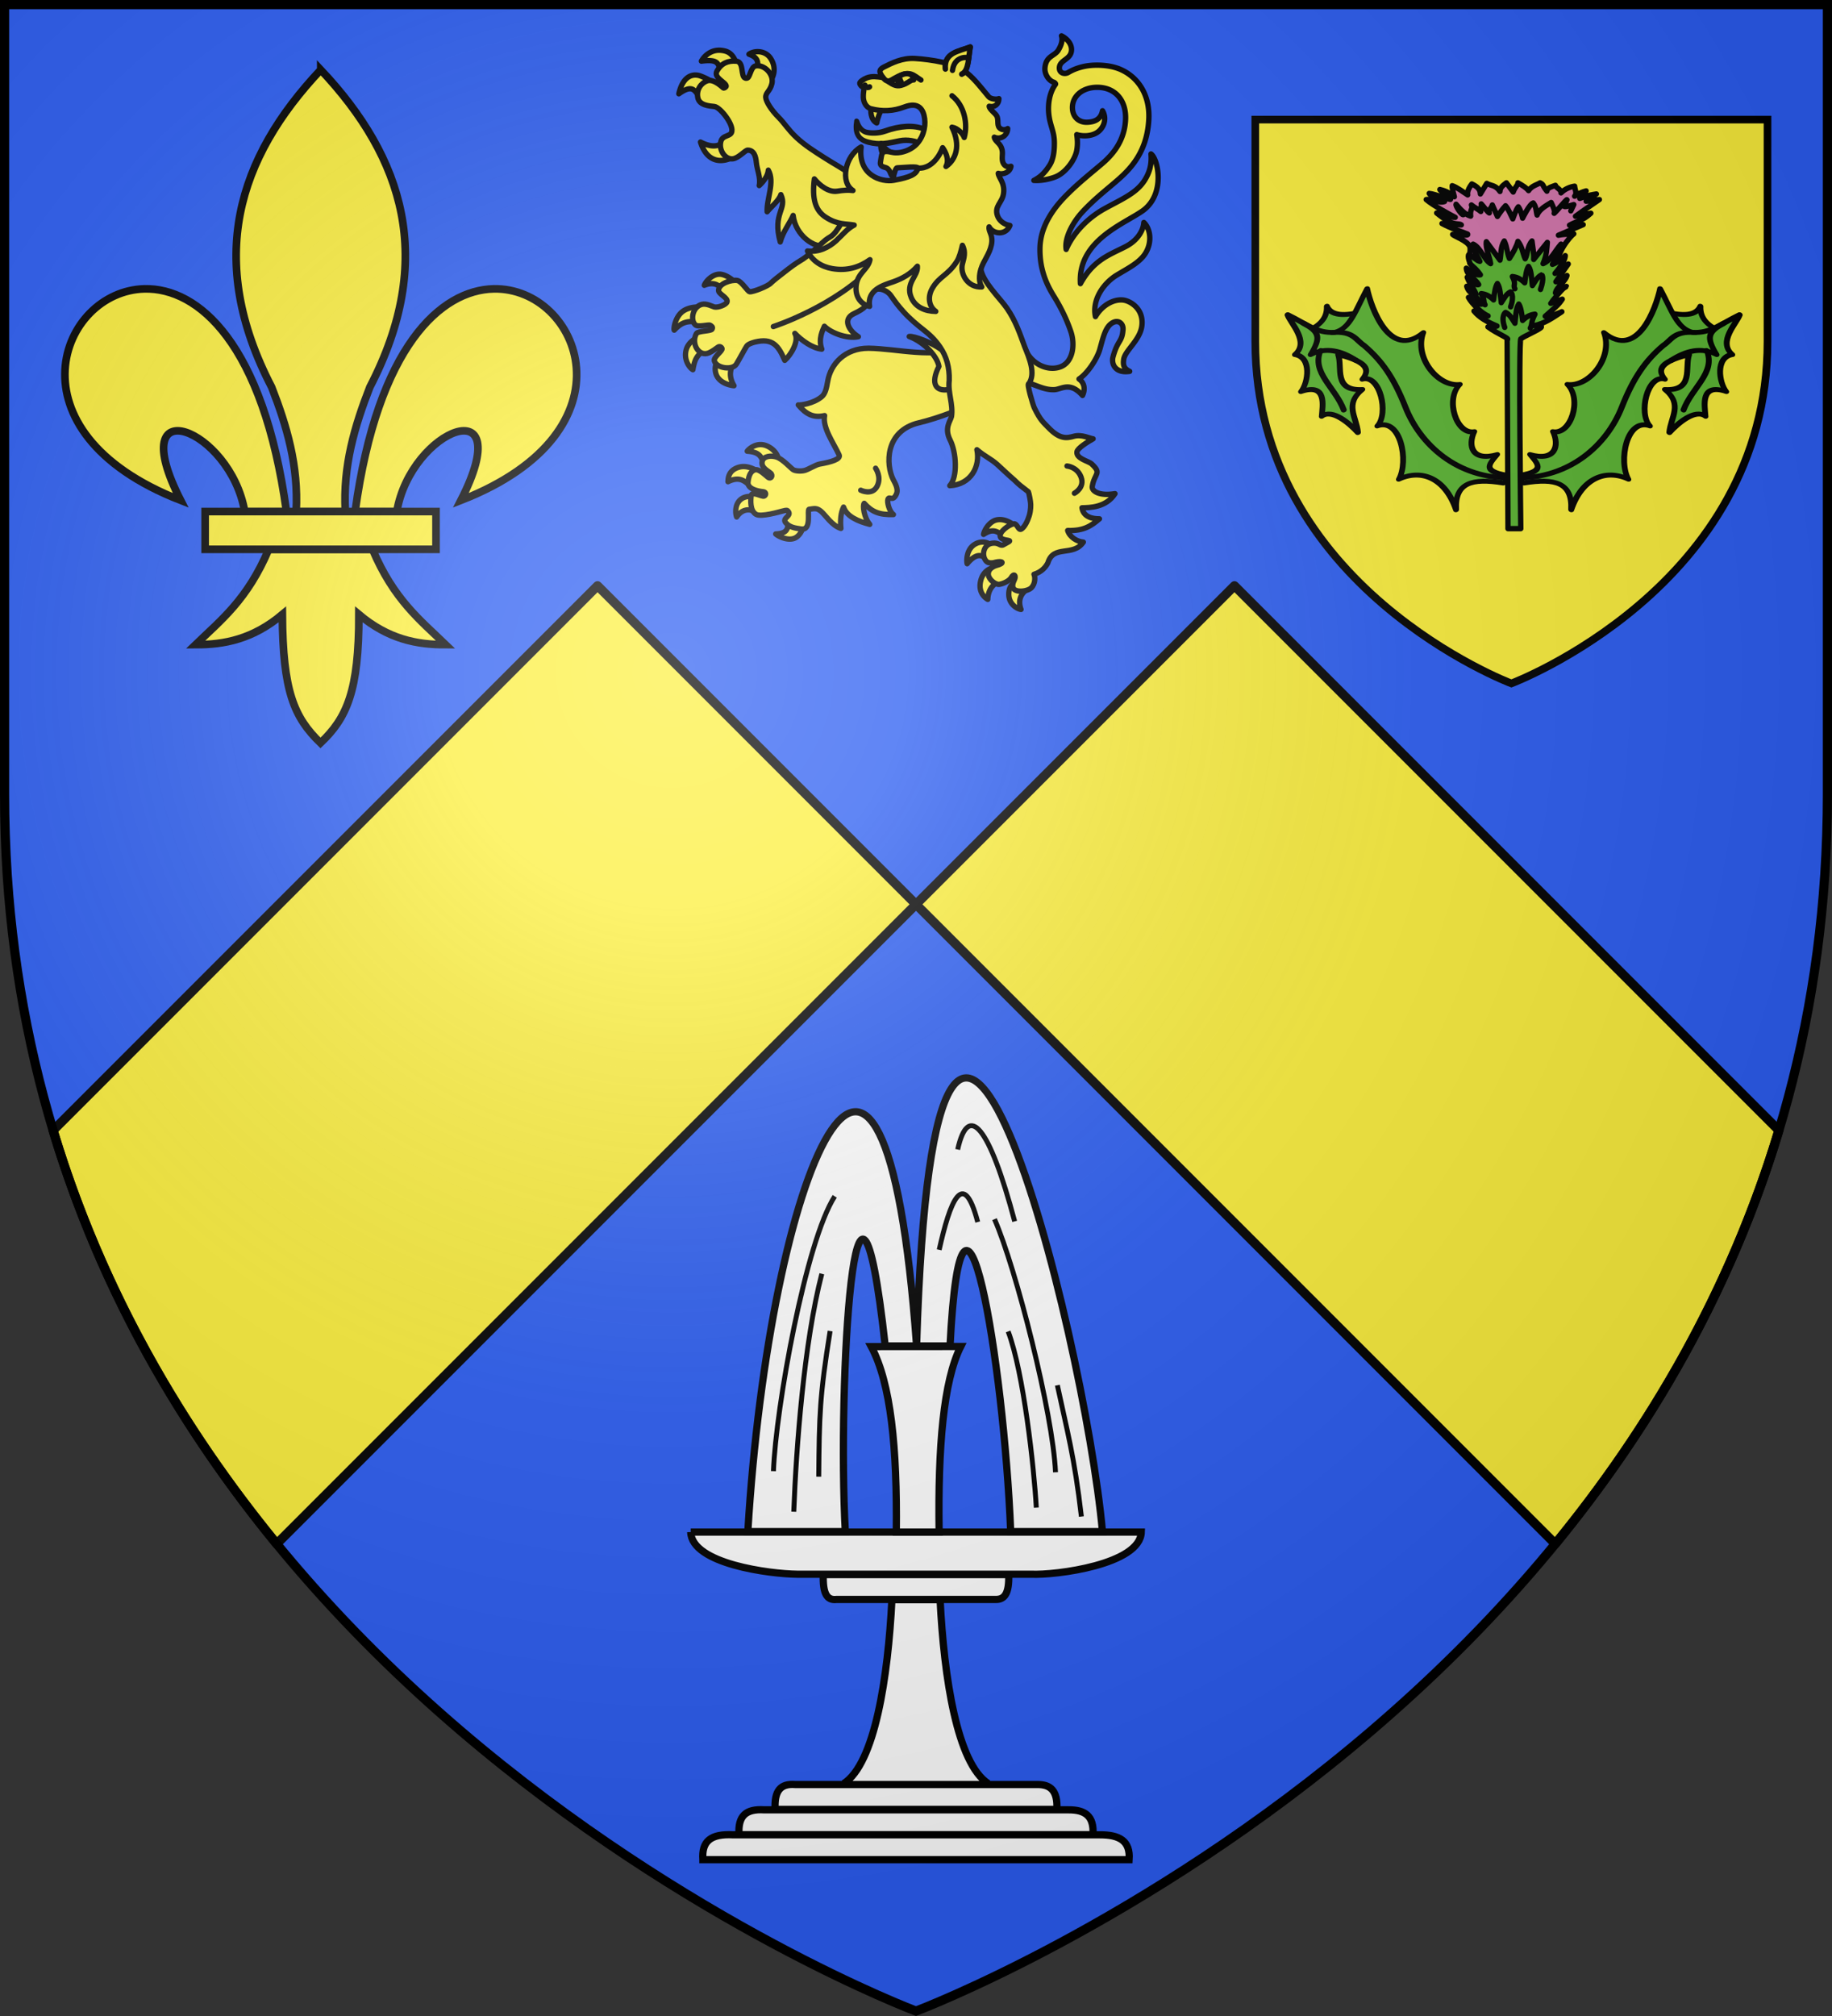
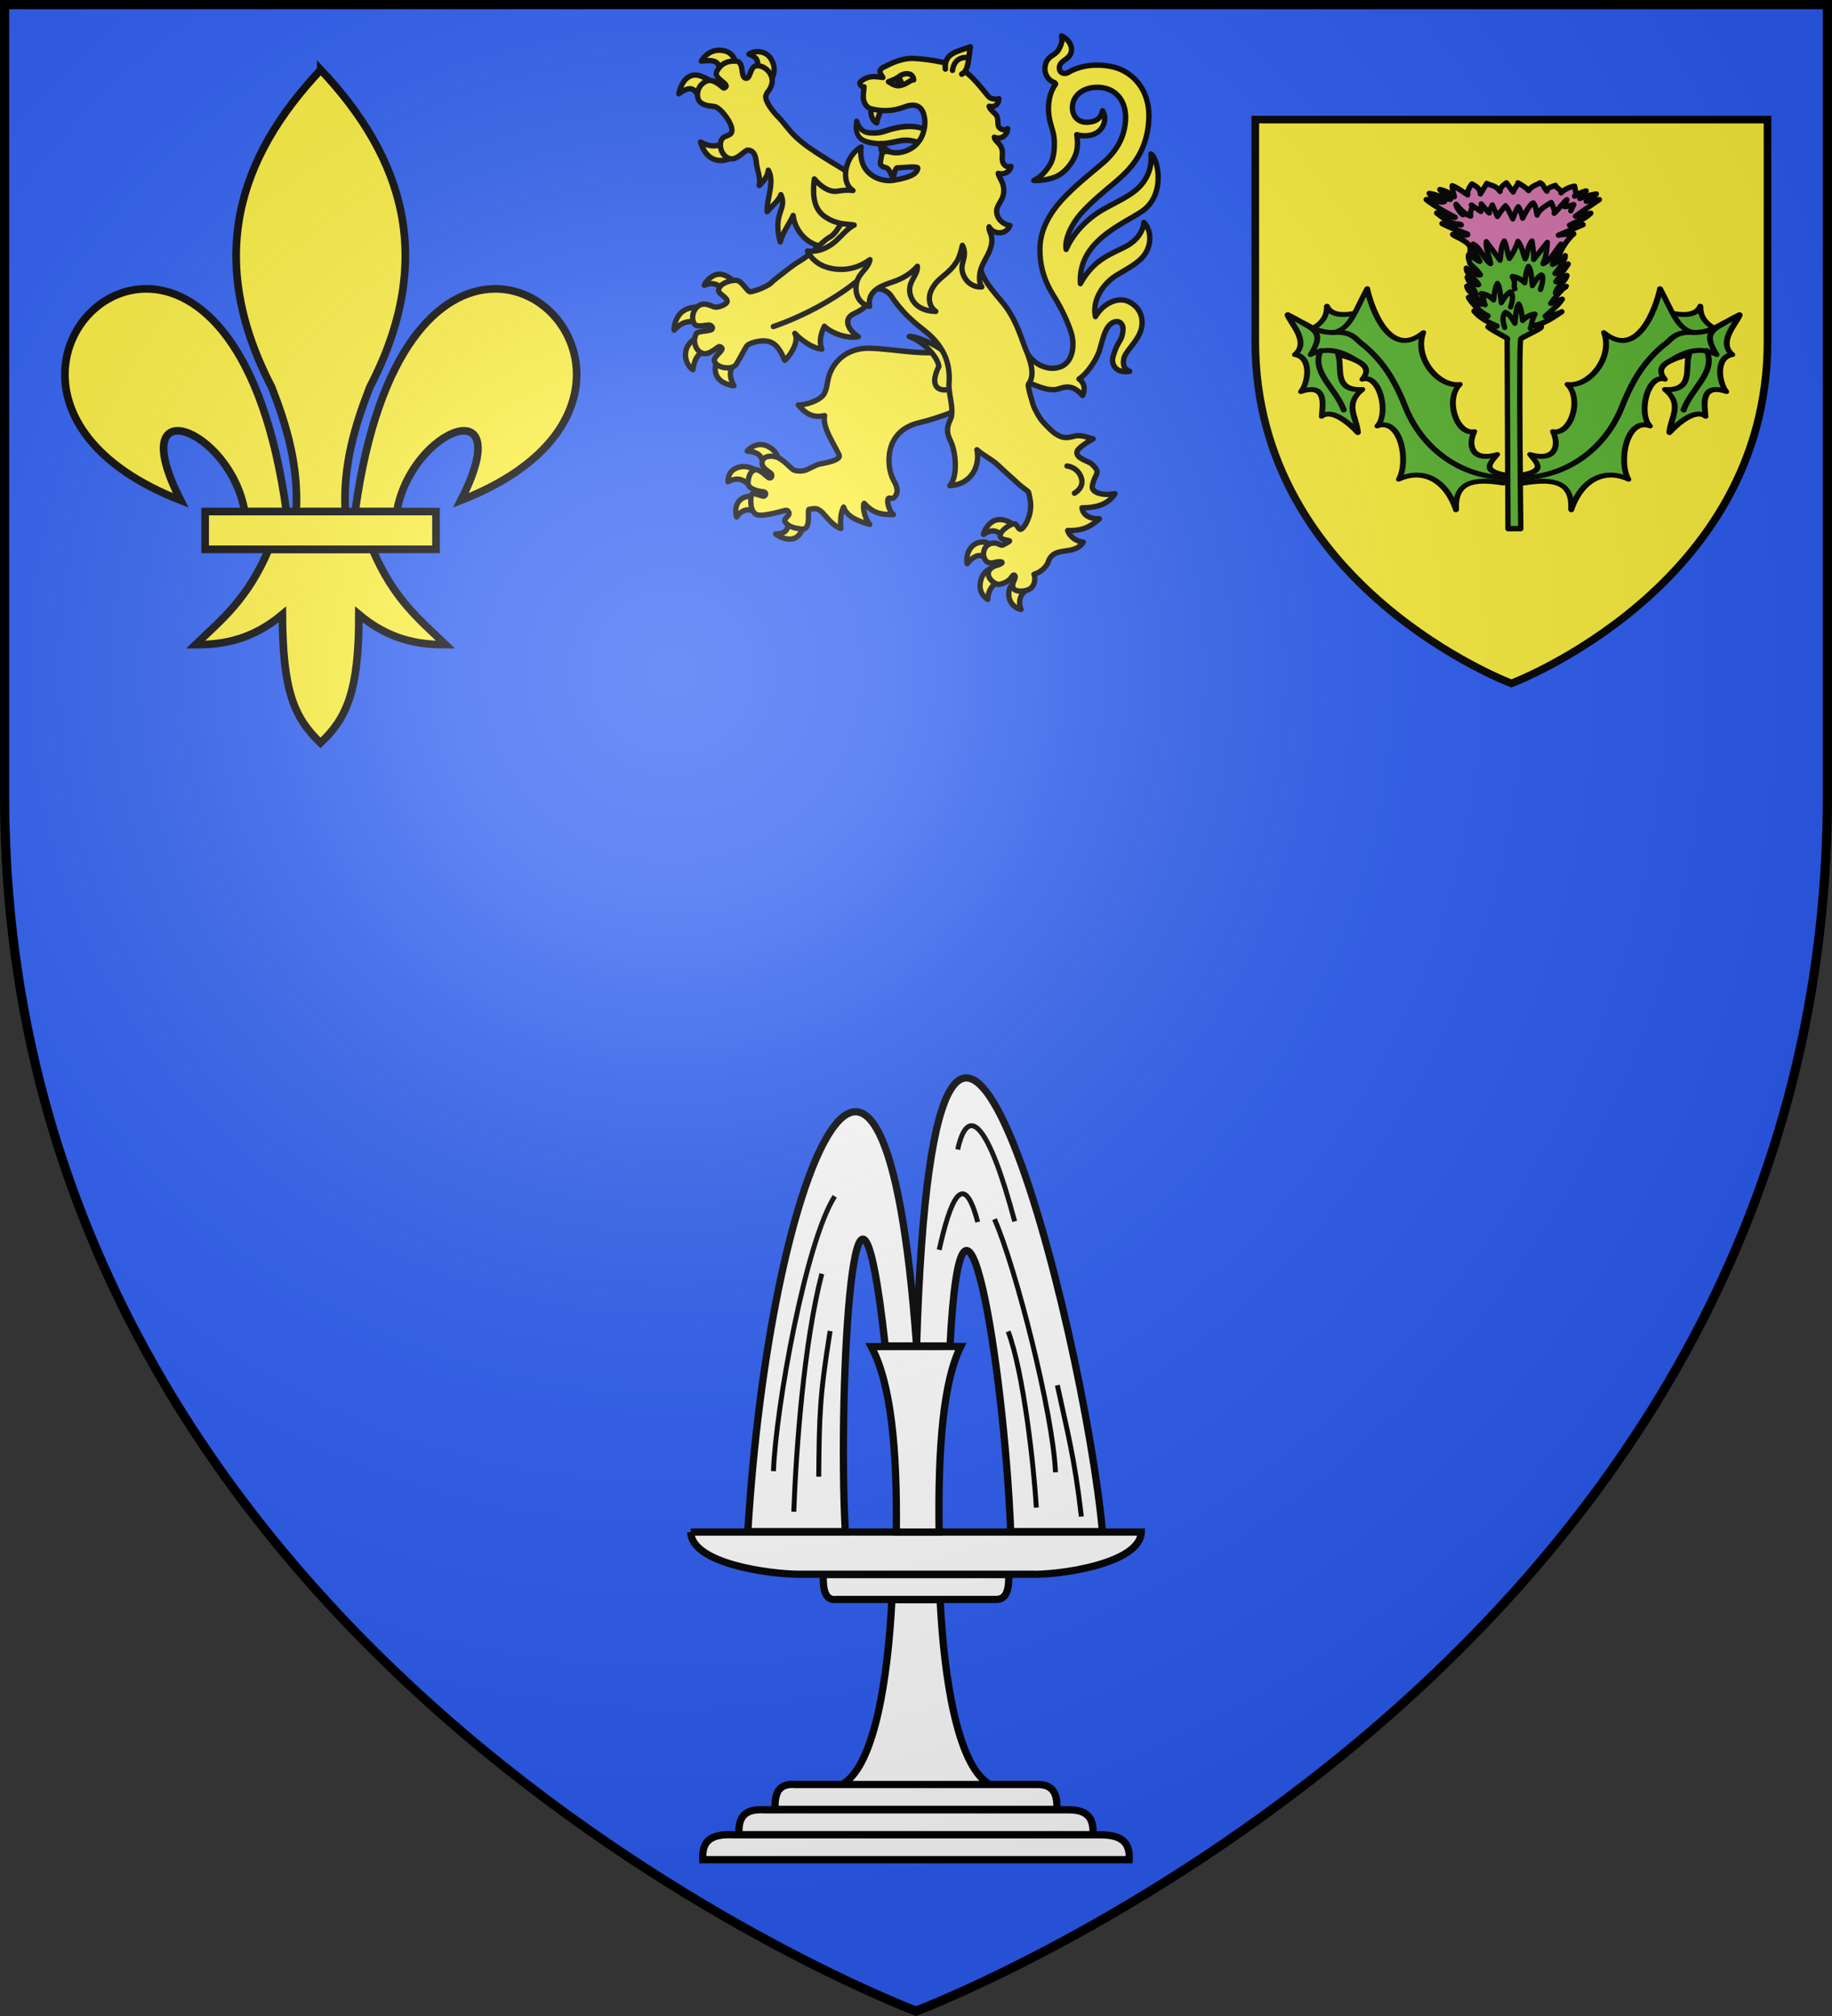
<svg xmlns="http://www.w3.org/2000/svg" xmlns:xlink="http://www.w3.org/1999/xlink" height="660" viewBox="-300 -300 600 660" width="600">
  <rect x="-300" y="-300" width="600" height="660" fill="#333333" stroke="none" />
  <radialGradient id="b" cx="-80" cy="-80" gradientTransform="matrix(1 0 0 1 0 -.05)" gradientUnits="userSpaceOnUse" r="405">
    <stop offset="0" stop-color="#fff" stop-opacity=".31" />
    <stop offset=".19" stop-color="#fff" stop-opacity=".25" />
    <stop offset=".6" stop-color="#6b6b6b" stop-opacity=".125" />
    <stop offset="1" stop-opacity=".125" />
  </radialGradient>
  <path d="M-298.5-298.5h597v258.543C298.5 246.291 0 358.5 0 358.5S-298.5 246.291-298.5-39.957z" fill="#2b5df2" />
  <g stroke="#000">
-     <path d="M-104.299-108.23-282.604 70.074c15.97 53.072 42.566 97.966 73.227 135.371L0-3.932zM0-3.932l209.377 209.377c30.66-37.405 57.256-82.299 73.227-135.37L104.299-108.23z" fill="#fcef3c" stroke-linecap="round" stroke-linejoin="round" stroke-width="3" />
    <g fill="#fcef3c" stroke-linecap="round" stroke-linejoin="round" stroke-width="5.348">
      <g fill-rule="evenodd">
        <path d="M46.888 258.055c-7.078.065-13.599 6.952-15.11 11.055 7.646-3.036 12.88-1.623 17.317 3.024l11.34-7.975s-6.04-5.277-12.124-6.036c-.475-.06-.951-.072-1.423-.068zM25.6 290.817c-3.85.02-9.909.666-14.835 3.937C3.044 299.88.887 311.525 1.64 313.86c7.605-7.9 13.356-10.241 27.452-7.281l.325-15.57s-1.506-.205-3.817-.193zm3.564 28.428s-12.373 3.953-15.372 13.77c-3.198 10.47 3.476 18.717 6.552 20.34 1.365-7.325 2.979-17.823 17.36-20.715zm18.091 19.982c-2.203 4.269-6.229 10.671-3.762 18.335 3.005 9.334 14.73 11.559 18.037 11.786-5.71-9.74-3.892-16.534.713-25.957zm280.884 163.746a15.562 15.562 0 0 0-3.18.244c-7.882 1.455-12.93 10.757-13.48 14.529 7.62-4.893 12.736-5.262 20.875 3.145 2.597-3.054 6.468-7.252 10.36-11.498-1.026-1.284-7.242-6.266-14.575-6.42zm-17.048 22.471c-2.325-.113-4.979.34-7.655 1.784-9.978 5.386-8.907 18.203-8.398 19.806 8.852-10.468 14.745-10.386 22.302-2.066l1.514-16.512c-.882-1.093-3.886-2.823-7.763-3.012zm10.44 25.491s-10.01 1.214-12.929 13.182c-2.914 11.955 5.023 17.39 7.116 18.51.317-9.19 4.884-16.844 15.833-19.264zm22.358 13.806c-2.403 1.735-7.358 4.31-7.133 13.262.242 9.628 8.592 14.262 12.232 14.653-3.36-9.012-.091-15.69 5.806-19.773zM88.099 428.099c-7.418.029-12.699 5.551-13.315 6.63 13.628.892 14.275 6.256 17.936 15.8 5.196-3.776 9.782-7.012 12.786-8.749.263-2.202-3.022-8.701-10.74-12.187-2.36-1.066-4.59-1.503-6.667-1.494zm-16.613 21.964c-1.514-.029-3.057.118-4.612.532-11.38 3.032-11.214 11.699-11.377 14.582 12.6-6.127 17.23 0 24.528 6.054l6.129-15.846c-2.25-1.57-8.106-5.197-14.668-5.322zm15.725 31.597s-9.972-4.101-17.26.054c-7.858 4.48-7.252 15.023-5.761 18.644 6.678-9.775 15.414-7.895 21.938-3.301zm27.964 20.279c2.052 12.811-3.03 14.862-11.883 15.41 3.004 2.757 13.064 7.347 19.726 3.83 7.318-3.865 9.182-15.335 8.455-15.626zM46.778 34.514c-10.48-.063-16.358 7.964-17.924 10.888 18.685-2.355 16.931 3.076 20.08 14.234l16.321-6.36c-1.317-5.857-3.645-15.368-12.185-17.827-2.26-.65-4.351-.923-6.292-.935zm39.25 1.435c-3.52-.157-6.993.766-9.52 2.515 7.23 2.786 11.176 5.986 7.227 17.961l13.59 9.538c3.551-4.084 7.41-13.527.718-23.527-2.864-4.28-7.49-6.284-12.015-6.487zM23.584 59.294c-6.25-.345-13.847 3.492-17.31 18.708 16.592-11.887 16.36-.032 24.316 8.09l11.473-18.466s-6.14-4.59-14.418-7.518a14.707 14.707 0 0 0-4.06-.814zm32.307 61.502c-7.094 10.859-16.207 11.336-27.922 5.358 7.015 22.305 24.173 22.505 40.026 10.523zM382.331 373.3c7.442-.313 15.484-8.55 28.26 5.766 2.658-5.36 2.391-12.272-3.506-16.42 8.678-5.633 17.994-20.177 20.61-28.905 3.41-11.373 5.568-24.666 14.59-27.956 4.787-1.746 9.269 1.694 8.857 7.579-.895 12.774-5.323 10.026-10.015 27.27-1.762 6.475 1.716 16.632 16.694 14.39-6.34-2.925-6.675-6.79-5.99-11.897 1.187-8.867 16.617-19.251 18.23-33.818 1.899-17.133-12.1-24.843-19.046-25.505-9.301-.887-20.634 4.969-27.483 16.59-3.62-16.923 8.22-33.383 21.055-41.255 10.756-6.596 22.971-12.37 28.957-21.871 6.748-10.714 5.39-24.195-1.533-30.836-.353 6.408-4.84 17.17-18.278 24.061-16.312 8.365-32.082 13.165-45.254 37.003-2.764-42.649 42.968-59.271 61.969-72.475 23.582-16.388 15.88-52.096 8.722-56.971.414 5.98.662 15.342-6.463 26.414-8.242 12.808-22.652 18.614-40.04 28.182-17.292 9.515-31.648 24.716-38.456 40.667-1.877-10.766 6.095-26.36 16.136-37.28 10.4-11.312 22.825-21.228 29.89-27.218 14.075-11.931 34.578-28.447 36.706-64.66 1.501-25.47-11.172-43.305-28.939-50.749-10.42-4.366-25.695-5.02-36.214-2.66-5.277 1.183-10.538 3.003-15.478 5.973-3.479 2.09-9.48.804-8.876-5.267.711-7.154 10.925-7.681 12.013-16.065.898-6.916-4.36-12.476-9.922-15.227 1.392 4.237-.118 9.152-3.037 14.055-3.804 6.39-12.42 5.71-13.542 17.8-.556 6.048 3.478 12.866 9.2 14.558.679.415 1.817 1.33 1.333 1.993-6.316 8.668-7.458 20.135-6.818 28.087 1.068 13.28 5.66 17.962 5.72 30.26.019 3.833.013 14.887-4.598 22.174-5.685 8.982-10.55 12.54-15.968 15.37 7.643.48 15.814-1.293 21.532-3.512 10.571-4.102 19.542-17.162 21.326-25.82 1.187-5.765.92-11.154.162-16.404 5.175 1.75 14.186 2 20.49-2.176 6.472-4.288 10.056-13.553 5.296-21.632-1.644 8.188-7.116 11.158-15.33 11.484-7.818.31-14.066-4.572-14.748-13.062-1.006-12.513 9.632-21.63 24.255-21.804 19.372-.23 29.896 13.996 28.868 32.61-1.03 18.657-10.27 32.39-23.334 43.496-11.224 9.54-23.034 18.809-34.715 30.403-9.11 9.043-27.055 28.213-27.657 53.63-.446 18.835 5.032 34.066 13.603 47.789 8.572 13.722 13.649 25.155 17.305 35.796 4.395 12.79 2.336 30.244-10.051 35.14-12.83 5.07-30.249-2.613-36.431-19.352-2.2 12.232-5.199 37.534 7.187 36.586 7.5 2.583 14.255 6.03 22.756 5.672z" transform="matrix(.327 0 0 .328 -79.726 -294.874)" />
        <path d="M196.103 331.946c-23.283-.01-37.716 15.536-40.7 32.882-1.28 7.444-2.49 12.539-5.97 15.47-8.537 7.187-22.259 8.708-23.537 8.229 8.199 9.77 15.452 13.04 26.388 10.668-2.278 12.027 8.787 26.947 14.502 39.262 1.93 4.158-7.766 7.089-19.418 9.089-3.792.65-11.23 5.321-14.874 6.337-3.774 1.052-9.474.685-11.663-.668-2.262-1.398-10.425-10.6-16.626-12.637-5.77-1.896-12.994-.81-14.336 3.891-2.138 7.5 7.833 10.5 9.162 13.151 1.286 2.564-.925 4.616-2.794 3.54-2.218-1.276-9.369-9.22-13.788-7.817-3.33 1.057-6.071 4.044-6.91 12.317-.71 7.013 10.763 9.154 15.102 9.486 3.532.27 3.072 3.767.944 4.431-2.29.715-12.296-5.279-12.865-.527-.569 4.751-1.313 15.107 4.964 18.742 4.936 2.858 23.49-2.569 25.616-3.104 2.53-.638 5.001-1.381 5.824-.62 5.597 5.175-5.853 7.023-1.976 11.828 4.12 5.107 10.075 5.577 15.566 6.481 11.284 1.86 5.56-19.523 8.055-19.654 5.384-.748 7.493-1.571 11.833 1.932 4.34 3.504 10.861 14.336 20 17.16-.797-8.282-.141-15.731 2.657-21.297 3.175 9.505 14.617 14.216 26.237 17.245-5.816-6.797-7.405-19.13-5.544-21.012 7.639 8.509 14.82 11.606 29.25 11.193-4.296-3.19-6.492-12.498-5.543-15.116 1.455-4.017 4.603 2.978 8.472-5.183 2.439-5.144-1.496-11.345-3.127-14.55-7.478-14.703-8.609-48.746 25.932-56.785 18.786-4.372 47.174-15.288 49.631-18.378 19.585-24.63 1.505-45.442-8.6-57.384-25.563 12.2-62.48 1.808-91.864 1.398z" transform="matrix(.327 0 0 .328 -79.726 -294.874)" />
-         <path d="M203.348 451.745s6.276 8.75 1.512 17.968c-4.968 9.612-16.378 3.97-16.378 3.97" transform="matrix(.327 0 0 .328 -79.726 -294.874)" />
        <path d="M98.5 125.347c.89 5.23 4.911 12.557 3.96 18.978 3.502-3.895 6.617-8.712 6.65-13.638 6.556 9.629.393 24.305 1.84 35.248 2.624-4.048 9.278-10.236 10.466-15.437 6.781 12.013-6.142 15.906 2.694 40.027 1.654-9.103 7.091-16.961 9.135-23.276 3.324 16.801 20.525 26.677 29.477 23.122 23.28 25.743 47.76 12.996 44.11-16.766 0 0-23.472-42.408-28.926-45.789-5.922-3.67-13.333-6.817-21.86-11.334-9.624-5.098-17.514-9.178-25.143-15.167-7.628-5.989-11.522-11.601-16.543-15.833-7.07-5.959-12-12.812-12.411-16.148-.503-4.08 3.373-5.5 4.316-12.122 1.121-7.88-7.503-15.531-14.804-13.781-4.163.998-3.978 8.88-6.126 10.644-.506.416-1.138.597-1.983.423-4.426-.914-1.888-13.77-8.914-13.7-7.025.071-12.42 2.648-15.64 9.806-2.587 5.755 8.237 8.658 8.896 11.861.147.718-1.292 1.894-2.032 1.936-.488.027-8.665-7.47-14.39-5.031-4.46 1.901-8.996 7.68-6.822 15.007 1.879 6.337 10.449 6.104 14.582 6.209 4.9.125 16.888 13.112 16.519 19.431.14 5.058-7.504 3.684-8.61 9.587-1.417 7.57 5.05 15.399 11.486 13.883 4.816-1.133 9.536-7.907 11.737-8.295 5.372-.466 7.351 4.35 8.337 10.155z" stroke-width="4.538" transform="matrix(.384 .031 -.031 .385 -86.215 -297.989)" />
        <path d="M237.044 320.237c15.17 5.7 28.04 19.75 29.703 29.85-8.741 17.425-2.974 25.216 9.52 23.13 10.195-1.695 10.212-9.836 7.526-19.229-2.396-8.38-6.042-14.04-13.804-20.033-10.136-7.826-28.588-14.485-32.945-13.718z" transform="matrix(.327 0 0 .328 -79.726 -294.874)" />
        <path d="M375.922 546.089c5.58-18.318 25.271-5.711 35.488-20.634-6.208-.403-13.619-4.9-15.697-11.57 16.194.485 23.507-4.59 31.83-11.659-6.52.039-16.144-1.588-17.51-11.004 7.798-.154 24.129-.222 33.104-14.12-15.834 2.643-23.538-2.616-22.809-7.163 2.157-13.442 10.013-12.719-.644-22.555-2.995-2.763-15.713-5.23-14.677-12.073.55-3.63 11.063-10.13 16.184-12.959-3.28-.36-11.593-4.683-19.184-2.562-7.59 2.12-14.357 3.064-25.693-8.743-5.212-5.452-7.78-6.892-14.027-19.677-1.256-2.57-7.769-24.285-5.592-23.888 7.418-10.166.504-25.852-4.219-37.517-4.6-12.443-8.67-25.015-17.657-38.043-6.903-10.007-25.298-27.111-26.286-40.506-1.291-17.362-1.62-35.897-.546-44.927 2.94-24.745 3.977-29.446-19.459-37.412-13.854-4.71-61.978-17.066-84.759 8.136-11.64 12.877-24.168 12.014-34.292 29.21-10.124 17.196-10.353 11.724-19.122 19.929s-16.707 14.572-19.218 16.2c-5.023 3.255-6.792 3.905-15.243 10.326-8.451 6.42-15.999 12.42-17.408 13.996-2.817 3.15-17.899 9.072-21.26 8.688-2.074-.237-7.977-10.423-12.405-11.247-5.55-1.033-18.62 2.881-18.775 9.934-.082 3.778 10.074 7.365 8.468 11.601-1.094 2.883-9.095 5.737-12.644 4.92-2.028-.466-7.881-3.868-12.687-2.578-8.98 2.412-11.717 15.377-6.396 20.43 2.705 2.568 13.235-.584 14.817.336 1.792 1.043 2.94 1.863 1.979 3.89-1.043 2.199-14.078 1.612-15.722 4.475-5.598 9.751 2.37 23.655 12.56 19.224 3.424-1.489 6.698-3.987 8.99-5.653 2.033-1.478 3.927.377 4.132 1.493.468 2.539-8.933 8.477-7.676 12.329 2.42 7.408 18.165 9.34 21.994 3.156 2.972-4.8 9.018-16.182 10.155-17.728.568-.772 1.451-2.503 8.496-4.388 17.577-4.23 23.447 3.423 29.831 18.287 5.722-4.834 14.75-19.112 10.134-26.93 6.532 6.91 17.523 14.78 26.97 15.77-3.804-10.48 1.098-19.305 2.608-22.895 6.037 6.26 22.337 12.927 34.007 10.435-10.038-6.285-15.766-17.636-4.527-22.934 11.24-5.298 14.103-8.351 16.684-18.306 2.58-9.954 15.505-6.837 20.41.193 4.904 7.03 6.87 9.629 12.56 16.033 6.123 6.89 14.358 13.669 19.744 17.836 6.085 4.709 11.748 9.867 16.861 17.312 6.55 9.537 9.636 20.33 9.294 33.453-1.494 12.645 4.15 23.826 2.258 36.145-1.135 4.678-7.466 11.45-1.348 23.441s7.835 36.76-.37 45.53c21.615-1.08 30.63-19.66 27.177-35.895 8.249 7.008 13.866 8.875 20.558 14.897 2.536 2.281 14.023 13.07 16.895 15.327 5.855 5.72 5.063 4.72 14.1 11.784.647 1.278 2.292 10.003 2.285 12.252-.002.65.356 5.85-1.49 11.82-1.632 5.28-4.657 11.193-7.759 13.108-3.193 1.97-4.086-5.846-7.76-5.216-4.862.833-14.758 8.121-13.438 12.81 1.284 4.562 12.62 2.841 8.445 5.151l-5.338 2.953c-3.282 1.816-4.358-2.616-11.303-1.545-8.534 1.315-10.823 11.85-6.16 17.555 3.067 3.754 9.627 1.383 9.627 1.383 7.288-1.682 9.789.936.595 3.321 0 0-8.872 2.485-7.764 9.52.755 4.799 7.398 9.867 11.014 9.256 4.8-.812 10.175-3.852 11.738-6.584 2.934-5.125 5.36-2.045 3.296 2.034-1.173 2.318-3.193 7.268.107 9.776 4.023 3.057 13.677 1.311 16.689-1.602 4.61-4.462 3.946-11.596 2.818-13.636 7.645-2.36 11.705-7.119 13.962-11.506z" transform="matrix(.327 0 0 .328 -79.726 -294.874)" />
        <path d="M395.039 449.498s10.044.704 14.03 10.895c4.158 10.625-6.588 16.285-6.588 16.285M100.929 310.308s61.88-19.787 101.216-61.479" transform="matrix(.327 0 0 .328 -79.726 -294.874)" />
      </g>
      <g fill-rule="evenodd">
        <path d="M318.739 150.264c-7.935.24-15.587.484-22.243-1.63-6.2-1.967-14.929-.94-21.614 2.343-10.754 5.283-17.632 9.154-29.36 9.38-9.876.192-13.66-5.132-13.47-15.962 2.918 5.468 6.721 7.444 10.064 7.462 4.301.022 11.657-2.007 17.094-5.605 28.15-18.624 48.983-15.294 59.529 4.012z" stroke-width="5.011" transform="matrix(.338 .096 -.053 .346 -90.173 -332.526)" />
        <path d="M246.656 96.875c-1.239 3.215-.772 13.107 5.625 16.094.861-5.645 3.43-12.223 5.375-15.594zm10.513 36.5c-.717 3.475.378 7.847 2.031 10.5l7.563-1.937c-3.93-2.029-7.455-5.091-9.594-8.562z" transform="matrix(.327 .008 -.008 .327 -94.45 -298.697)" />
        <path d="M371.219 274.34c-3.636-3.976-4.203-10.728-3.32-16.502 1.203-7.872 5.738-14.84 6.234-23.448.57-10.069-4.71-11.674-4.675-16.6 5.175 6.621 16.993 5.382 19.13-4.265-5.332.06-10.578-2.686-13.008-7.317-4.374-8.338 2.634-12.523 2.54-21.234-.111-10.275-6.742-13.746-7.774-17.946 5.235.762 10.879-2.972 10.8-8.34-2.505 1.39-5.332 1.12-7.454-1.548-2.544-3.2-1.642-8.062-2.9-11.771-2.335-6.888-7.878-6.93-9.245-11.232 5.68 1.862 12.118-3.05 11.212-9.836-1.761 1.567-4.27 2.124-6.576 1.134-4.147-1.78-2.819-6.614-4.865-10.543-1.482-2.847-8.06-5.385-8.899-8.613 4.748.544 8.684-2.795 7.908-8.41-2.214 1.42-7.709 1.475-9.808-.357-9.826-8.571-16.926-15.822-27.794-21.249-8.81-4.4-29.954-5.083-46.031-3.604-11.85 1.09-21.047 7.688-27.686 12.48-5.787 4.177-1.37 6.836.73 9.66-5.467.159-10.192-.061-14.966 2.688-2.755 1.587-6.194 4.655-5.633 6.254.324.925 2.882 3.701 4.49 2.297.448 3.71.034 5.92.73 9.734.914 5.016 4.502 9.19 8.763 9.608 11.3 1.11 21.194-.986 30.629-6.34 12.774-7.252 18.22-.227 20.568 7.889 2.367 8.182 1.2 18.946-5.323 26.565-3.386 3.955-10.034 8.363-17.039 9.116-3.931.423-7.999-.944-11.192 1.08-1.628 1.031-1.204 6.844-1.249 10.068-.035 2.517 2.058 3.576 4.761 3.811 6.268.545 5.666 7.092 9.424 7.546-.01-1.686.578-8.558 2.055-8.827 5.94-1.083 19.39-4.875 19.311-2.556-.201 5.833-6.26 9.603-20.59 14.521-11.118 3.816-34.253.54-35.038-26.138-13.703 10.442-14.692 35.721-1.382 41.42-4.464.073-9.251 1.142-14.416 2.82-7.673 2.493-17.035-2.612-23.064-8.072.508 19 5.474 29.039 15.826 33.717 12.302 5.559 19.883 3.088 27.683 3.296-5.888 4.221-9.57 10.883-14.596 17.13-5.647 7.017-14.415 13.28-25.062 13.483 5.74 8.329 14.999 12.568 25.517 12.758 14.193.258 25.136-5.254 33.685-13.617-.29 9.113-8.97 13.616-9.142 24.604-.154 9.818 5.461 17.782 15.427 18.614-4.941-14.958 9.83-21.537 18.452-26.1 8.16-4.32 15.022-9.716 20.171-17.78 2.274 8.938-8.882 17.051-1.372 29.564 5.05 8.414 14.83 11.01 24.854 9.564-7.047-3.396-9.854-12.094-6.563-20.683 4.725-12.334 12.605-14.084 19.026-28.555 1.704-3.84 2.405-9.897 2.834-15.656 4.4 5.827 3.176 11.872 2.671 17.108-.948 9.837 8.487 21.431 21.23 18.61z" stroke-width="5.011" transform="matrix(.345 .053 -.053 .346 -91.981 -320.665)" />
      </g>
      <path d="M306.522 78.102c-3.74-14.827 10-18.072 19.944-23.831-.27 9.856 2.078 22.369-4.06 26.268" fill-rule="evenodd" stroke-width="5.011" transform="matrix(.345 .053 -.053 .346 -91.981 -320.665)" />
-       <path d="M239.29 75.684s1.761 4.164 4.644 1.762m13.378-9.486c4.781 6.826 8.264 2.472 12.491.439 14.905-8.341 18.087-2.264 25.577 2.212m-2.976 87.943c17.466 1.106 24.708-20.37 24.708-20.37s7.902 10.324 3.334 18.743c9.804-6.889 15.189-20.654 5.99-39.2 5.7.871 11.352 6.84 12.287 10.266 3.709-13.373.462-31.658-12.236-41.622" transform="matrix(.327 0 0 .328 -94.969 -296.971)" />
      <path d="M216.209 65.947c4.662 3.096 8.183 4.851 12.575 3.623 7.138-1.769 9.44-5.798 12.725-5.416-.708-7.914-9.45-7.32-14.412-3.62-.59.352.952 4.008 2.259 7.083-1.181-.061-4.63-1.756-4.931-5.303-1.906 1.338-4.672 2.22-8.216 3.633z" fill-rule="evenodd" transform="matrix(.327 0 0 .328 -79.726 -294.874)" />
      <path d="M227.148 63.051c.592.977 2.61 4.962 2.208 4.962-.769.274-5.141-3.76-4.78-4.848.258-.775.532-1.411.934-1.411s1.215.599 1.638 1.297z" transform="matrix(.327 0 0 .328 -79.726 -294.874)" />
      <path d="M273.277 53.096c-1.555-16.248 13.462-17.456 24.882-21.93-1.874 10.357-1.415 23.938-8.518 27.062" fill-rule="evenodd" transform="matrix(.327 0 0 .328 -79.726 -294.874)" />
      <path d="M296.413 41.892s-13.887-2.797-16.072 12.74" transform="matrix(.327 0 0 .328 -79.726 -294.874)" />
    </g>
    <g fill="#fcef3c" stroke-width=".964">
      <path d="M29.739 62.946c-2.69 6.35-6.016 8.922-9.244 12.043 3.619.016 7.225-.679 10.963-3.814.064 9.675 1.458 12.982 4.819 16.232 3.323-3.149 4.859-6.547 4.847-16.232 3.738 3.135 7.335 3.83 10.954 3.814-3.228-3.121-6.545-5.693-9.235-12.043z" fill-rule="evenodd" transform="matrix(2.593 0 0 2.592 -289.099 -283.326)" />
      <path d="M21.707 58.178h29.159v4.772H21.707z" transform="matrix(2.593 0 0 2.592 -289.099 -283.326)" />
      <g fill-rule="evenodd" stroke-width="3.208">
        <path d="M126.281 7.938C91.34 45.032 77.89 87.763 105.656 141.28c6.342 16.259 11.339 33.045 10.313 52.25h20.625c-1.026-19.205 3.97-35.991 10.312-52.25 27.767-53.518 14.317-96.249-20.625-133.344z" transform="matrix(.78 0 0 .779 -293.45 -283.326)" />
        <path d="M52.25 100c-35.235.845-58.727 60.018 15.219 88.875-24.44-47.874 20.895-30.132 26.875 4.656h17.531c-9.68-70.66-37.052-94.073-59.625-93.531zM198.969 100c-22.302.418-48.765 24.284-58.25 93.531h17.5c5.98-34.788 51.346-52.53 26.906-4.656 74.894-29.227 49.821-89.549 13.844-88.875z" transform="matrix(.78 0 0 .779 -293.45 -283.326)" />
      </g>
    </g>
    <g stroke-width="3.563">
      <path d="M-298.5-298.5h597V-40C298.5 246.2 0 358.39 0 358.39S-298.5 246.2-298.5-40z" fill="#fcef3c" stroke-width="8.907" transform="matrix(.281 0 0 .281 195 -176.967)" />
      <g stroke-linecap="round" stroke-linejoin="round" stroke-width="6.235" transform="matrix(.281 0 0 .281 -191.475 -348.476)">
        <use height="660" stroke-width="3.913" transform="matrix(-1 0 0 1 2755.915 0)" width="600" xlink:href="#a" />
        <path d="M1328.262 479.27c-3.883-2.235.359-15.3-1.418-19.64-3.163-6.86-18.523-11.955-19.972-14 7.958.167 19.25 2.03 17.419-.416-9.944-4.094-18.153-5.967-29.832-12.282 10.268.25 13.758 1.387 22.515 1.61-3.441-2.79-8.429 2.902-28.718-13.89 10.002.955 16.271 5.072 21.64 5.058-6.385-3.32-26.125-13.937-33.83-20.709 8.228-1.005 14.456 4.85 21.376 2.274-.167-.879-16.203-5.917-17.89-9.413 6.145.448 25.154 7.968 24.996 6.846-.483-3.424-10.693-7.905-12.575-11.399 8.688 1.987 12.789 5.222 16.902 8.444-.202-1.483-3.04-10.209-2.496-12.912 5.719 2 12.467 7.07 18.047 10.75-1.017-4.996 3.297-10.658 4.83-12.777 5.709 2.803 9.788 5.864 9.943 11.692l7.456-12.342c4.553 2.881 10.12 1.5 15.41 9.419-.122-4.493 3.706-7.264 7.457-10.069l7.954 10.718c1.999-5.832 5.393-7.569 5.468-10.718 5.961 3.401 9.71 5.69 12.428 9.094 3.64-5.755 10.964-7.27 13.422-9.094 4.688 2.318 2.403 3.031 7.954 9.744.103-4.372 7.08-5.551 9.942-6.82.706 3.07 7.079 4.94 6.462 8.768 4.971-4.928 10.937-7.023 15.908-7.794.013 3.248 3.191 8.444 0 11.692 3.976-2.998 9.445-5.19 13.422-6.171l-7.457 8.769c11.047-4.128 14.69-4.387 19.387-5.196l-11.93 8.444 15.41-1.949-17.896 12.342-9.942 7.145 17.896-3.573c-9.577 8.874-16.573 9.32-24.856 13.966l15.908-.65-28.832 12.342c5.619-1.105 5.975-.815 17.895-1.624-3.91 2.668-21.34 23.02-17.895 36.595l-90.474-5.522-12.925 2.923" style="fill:#d576ad;fill-rule:evenodd;stroke:#000;stroke-width:6.235;stroke-linecap:round;stroke-linejoin:round" />
        <g id="a" stroke="#000" stroke-linecap="round" stroke-linejoin="round" stroke-width="1.566">
          <path d="M-167.919-168.258c4.15.054 8.753-.629 9.256-4.628.691 3.883 3.407 5.742 7.5 6.224l-7.82 5.425z" style="fill:#5ab532;fill-rule:evenodd;stroke:#000;stroke-width:1.566;stroke-linecap:round;stroke-linejoin:round" transform="matrix(4.255 1.14 -.931 3.475 2109.84 1310.938)" />
          <path d="M-191.717-102.773c7.672-4.226 12.45-4.199 13.947 4.404.595-10.75 5.933-15.755 12.528-14.365-3.814-4.766-4.71-19.202 1.855-18.473-3.845-2.833-4.234-16.07.615-15.875-3.404-2.922-.963-5.953 4.505-9.77-.271 4.503 3.867 11.016-3.766 13.007 5.655 3.135 3.375 8.03 4.062 13.089 1.526-3.559 4.924-9.724 8.125-8.124-.915-3.282-3.726-10.04 3.61-9.478-2.48-2.247-5.164-9.84-.981-12.092-4.664-2.741-1.01-10.124-.824-13.079-4.418 4.695-6.087 8.233-10.832 9.478-4.309.028-6.581-4.78-11.284-10.937.266 6.338-.86 24.225-11.338 18.455 4.104 7.075-.106 18.345-5.786 19.271 4.78 3.321 4.377 15.527-.478 15.984 2.585 3.711 2.779 9.218-4.277 9.077 2.683 2.384 5.581 4.031-2.494 8.074z" style="fill:#5ab532;fill-rule:evenodd;stroke:#000;stroke-width:1.566;stroke-linecap:round;stroke-linejoin:round" transform="matrix(4.255 1.14 -.931 3.475 2109.84 1310.938)" />
          <path d="M-154.032-159.555c3.92 6.133-1.257 12.788-1.864 20.566M-194.305-103.614c14.305-4.373 21.245-18.335 22.447-31.072.99-10.48 2.933-16.67 6.374-22.804 1.723-2.303 1.699-5.522 7.175-6.685" fill="none" transform="matrix(4.255 1.14 -.931 3.475 2109.84 1310.938)" />
          <path d="M-162.483-153.444c3.327-4.466 6.77-6.767 11.246-5.68-3.819-4.484-3.853-6.317-.32-10.371" fill="none" transform="matrix(4.255 1.14 -.931 3.475 2109.84 1310.938)" />
        </g>
        <path d="m1371.374 788.423-.994-220.241c4.131-.993-11.295-6.504-22.374-14.81 9.385.98 4.23 1.118 10.58-1.023-12.25-5.121-20.513-9.842-26.844-17.457l16.405 5.683c-6.628-2.635-18.725-13.718-22.867-21.516 6.877 2.438 11.696 8.708 15.907 7.713-7.043-10.8-15.55-11.696-17.896-20.704 4.64 2.787 7.291 6.835 10.937 9.337-2.663-7.172-7.83-12.314-10.44-19.893 4.582 3.283 10.02 10.058 13.422 8.526-5.308-8.526-13.993-10.555-14.416-19.08 5.168 3.06 8.853 8.545 16.405 7.713-4.724-6.764-7.521-8.452-11.434-12.18-1.083-1.614-3.793-9.274-2.1-11.364 9.282 5.254 8.481 6.637 12.896 7.854-2.498-6.395-8.954-13.275-7.813-20.036 8.663 3.903 12.899 18.476 20.381 22.734-1.013-7.946-6.132-17.794-4.97-25.576l15.907 21.517c1.513-7.578.434-15.563 4.97-22.329 3.482 7.173 3.042 13.175 5.966 20.299 3.936-5.65 8.798-14.899 9.942-19.893 5.142 6.474 5.357 13.224 8.451 20.299 3.165-5.291 2.064-14 7.954-20.705.856 7.172 2.34 14.345 1.988 21.517l15.908-19.893c-.71 7.48-.492 14.205-4.971 24.764 9.242-3.849 14.003-15.019 20.878-22.734-.37 7.849-5.205 15.292-9.942 23.546 4.719-1.524 13.342-7.644 14.913-10.149 0 7.308-11.93 20.705-11.93 20.705l15.41-10.962-14.416 20.705c5.11-.471 9.126-3.623 12.925-7.307-1.71 7.036-12.066 13.261-13.422 20.298 0 0 16.681-9.323 11.93-7.307-3.6 1.528-17.12 18.617-17.398 19.486l13.422-4.871c-4.503 7.037-8.88 10.014-19.885 19.892 9.433-.141 13.63-3.134 19.387-5.277-9.483 6.182-19.746 13.953-32.809 16.239 0 0 9.608-1.68 8.948 1.624-.45 2.252-21.385 11.216-23.998 13.803-2.608 2.582 0 221.053 0 221.053z" fill="#5ab532" fill-opacity=".996" fill-rule="evenodd" />
        <g fill="none">
          <path d="M1319.314 422.661c-2.097.584-9.474-10.507-8.45-12.18 5.77 7.029 11.452 12.395 17.033 13.834-1.05-8.624 2.962-7.898.862-13.021 3.31 2.893 8.663 5.478 10.926 7.641-1.353-3.504 1.29-5.614.508-8.86 3.208 3.373 7.552 9.783 9.434 10.552-1.211-3.761 2.456-5.461 3.49-9.333l5.966 13.397c2.412-3.79 5.858-8.685 9.445-12.474 3.545 3.952 6.36 11.51 8.45 15.316 0 0 3.978-11.662 6.463-14.098 2.984 3.83 4.971 13.286 4.971 13.286s7.954-16.533 12.428-17.751c3.892 5.155 3.216 10.065 4.474 14.097 2.738-6.949 10.797-11.099 16.405-14.615 1.888 4.303 4.8 9.577 3.48 12.585 3.844-3.432 14.579-16.787 14.913-15.833-1.594 5.837-10.32 11.256 7.953 5.684l-3.48 7.307M1367.534 553.973c-4.803-13.804.929-17.457.994-17.457 5.137 2.357 7.291 7.14 10.936 12.585 1.09-7.936.963-17.36 4.474-22.329 2.286 3.117 3.502 10.602 4.474 19.081 4.806-4.897 9.611-6.722 14.416-7.307-5.05 9.633-2.811 11.49-5.468 16.238M1409.266 509.721c4.802-13.803 1.556-17.05 1.491-17.05-5.136 2.357-7.29 7.14-10.936 12.585-1.089-7.936-.962-17.361-4.474-22.329-2.286 3.117-3.502 10.602-4.474 19.081-4.805-4.897-9.61-6.722-14.416-7.307 5.05 9.633.326 9.461 2.983 14.209M1374.468 530.02c4.803-13.803.065-17.457 0-17.457-5.136 2.357-7.29 7.141-10.936 12.585-1.089-7.936-.962-17.36-4.474-22.328-2.286 3.117-3.501 10.602-4.474 19.08-4.805-4.897-9.61-6.721-14.416-7.307 5.05 9.634 1.817 8.244 4.474 12.991" />
        </g>
      </g>
    </g>
    <g fill="#fff">
      <g stroke-width="3">
        <path d="M-69.792 308.816H69.801c.433-6.217-3.212-8.16-9.652-8.137H-59.819c-7.358-.383-10.428 2.033-9.973 8.137zm11.83-8.177H57.97c.36-6.217-2.667-8.16-8.016-8.137H-49.68c-6.111-.383-8.661 2.033-8.283 8.137zm81.635-16.729c-10.232-6.562-14.507-34.865-15.782-60.2H-7.891c-1.275 25.335-5.55 53.638-15.782 60.2m-22.46 8.45H46.14c.286-6.218-2.123-8.16-6.38-8.138h-79.301c-4.864-.383-6.894 2.032-6.593 8.137zm15.771-76.865h60.727c.189 6.217-1.397 8.16-4.199 8.138h-52.189c-3.201.382-4.537-2.033-4.339-8.138zm-43.42-13.92H73.782c-.31 10.624-28.031 14.19-36.141 13.794h-76.542c-8.876-.088-34.576-3.356-34.88-13.794z" fill-rule="evenodd" stroke-width="2.367" />
        <path d="M-6.445 201.567c.291-27.428-1.749-48.61-8.21-60.724l29.31-.023c-5.674 11.297-7.493 33.013-7.085 60.747z" stroke-width="2.367" />
      </g>
      <path d="M-23.153 201.419c-2.626-47.934 3.295-149.114 13.077-60.778H11.14c3.98-76.752 17.645 5.222 19.871 60.778H61.07C55.092 135.859 6.261-59.274.191 140.64c-10.708-148.06-48.235-56.13-55.27 60.778z" stroke-width="2.367" />
      <g stroke-width="2.044">
        <path d="M25.71 99.131c7.003 15.908 19.161 63.65 19.978 82.862M30.178 135.886c5.06 13.376 8.485 44.532 9.225 57.678M46.295 153.498c3.165 14.833 5.59 23.295 7.869 42.993M-26.613 91.646c-9.495 14.749-19.29 69.167-20.076 89.978M-30.85 117.018c-5.864 22.601-8.392 57.085-9.18 77.896M-28.126 135.744c-3.441 21.393-3.548 27.485-3.73 47.692M7.595 109.165c3.457-15.506 7.847-27.334 12.617-9.092M13.649 76.333C17.106 60.827 23.918 68.33 32.32 99.86" stroke-width="1.613" />
      </g>
    </g>
  </g>
  <path d="M-298.5-298.5h597V-40C298.5 246.2 0 358.39 0 358.39S-298.5 246.2-298.5-40z" fill="url(#b)" transform="matrix(1 0 0 1 0 .05)" />
  <path d="M-298.5-298.5h597v258.503C298.5 246.206 0 358.398 0 358.398S-298.5 246.206-298.5-39.997z" fill="none" stroke="#000" stroke-width="3" />
</svg>